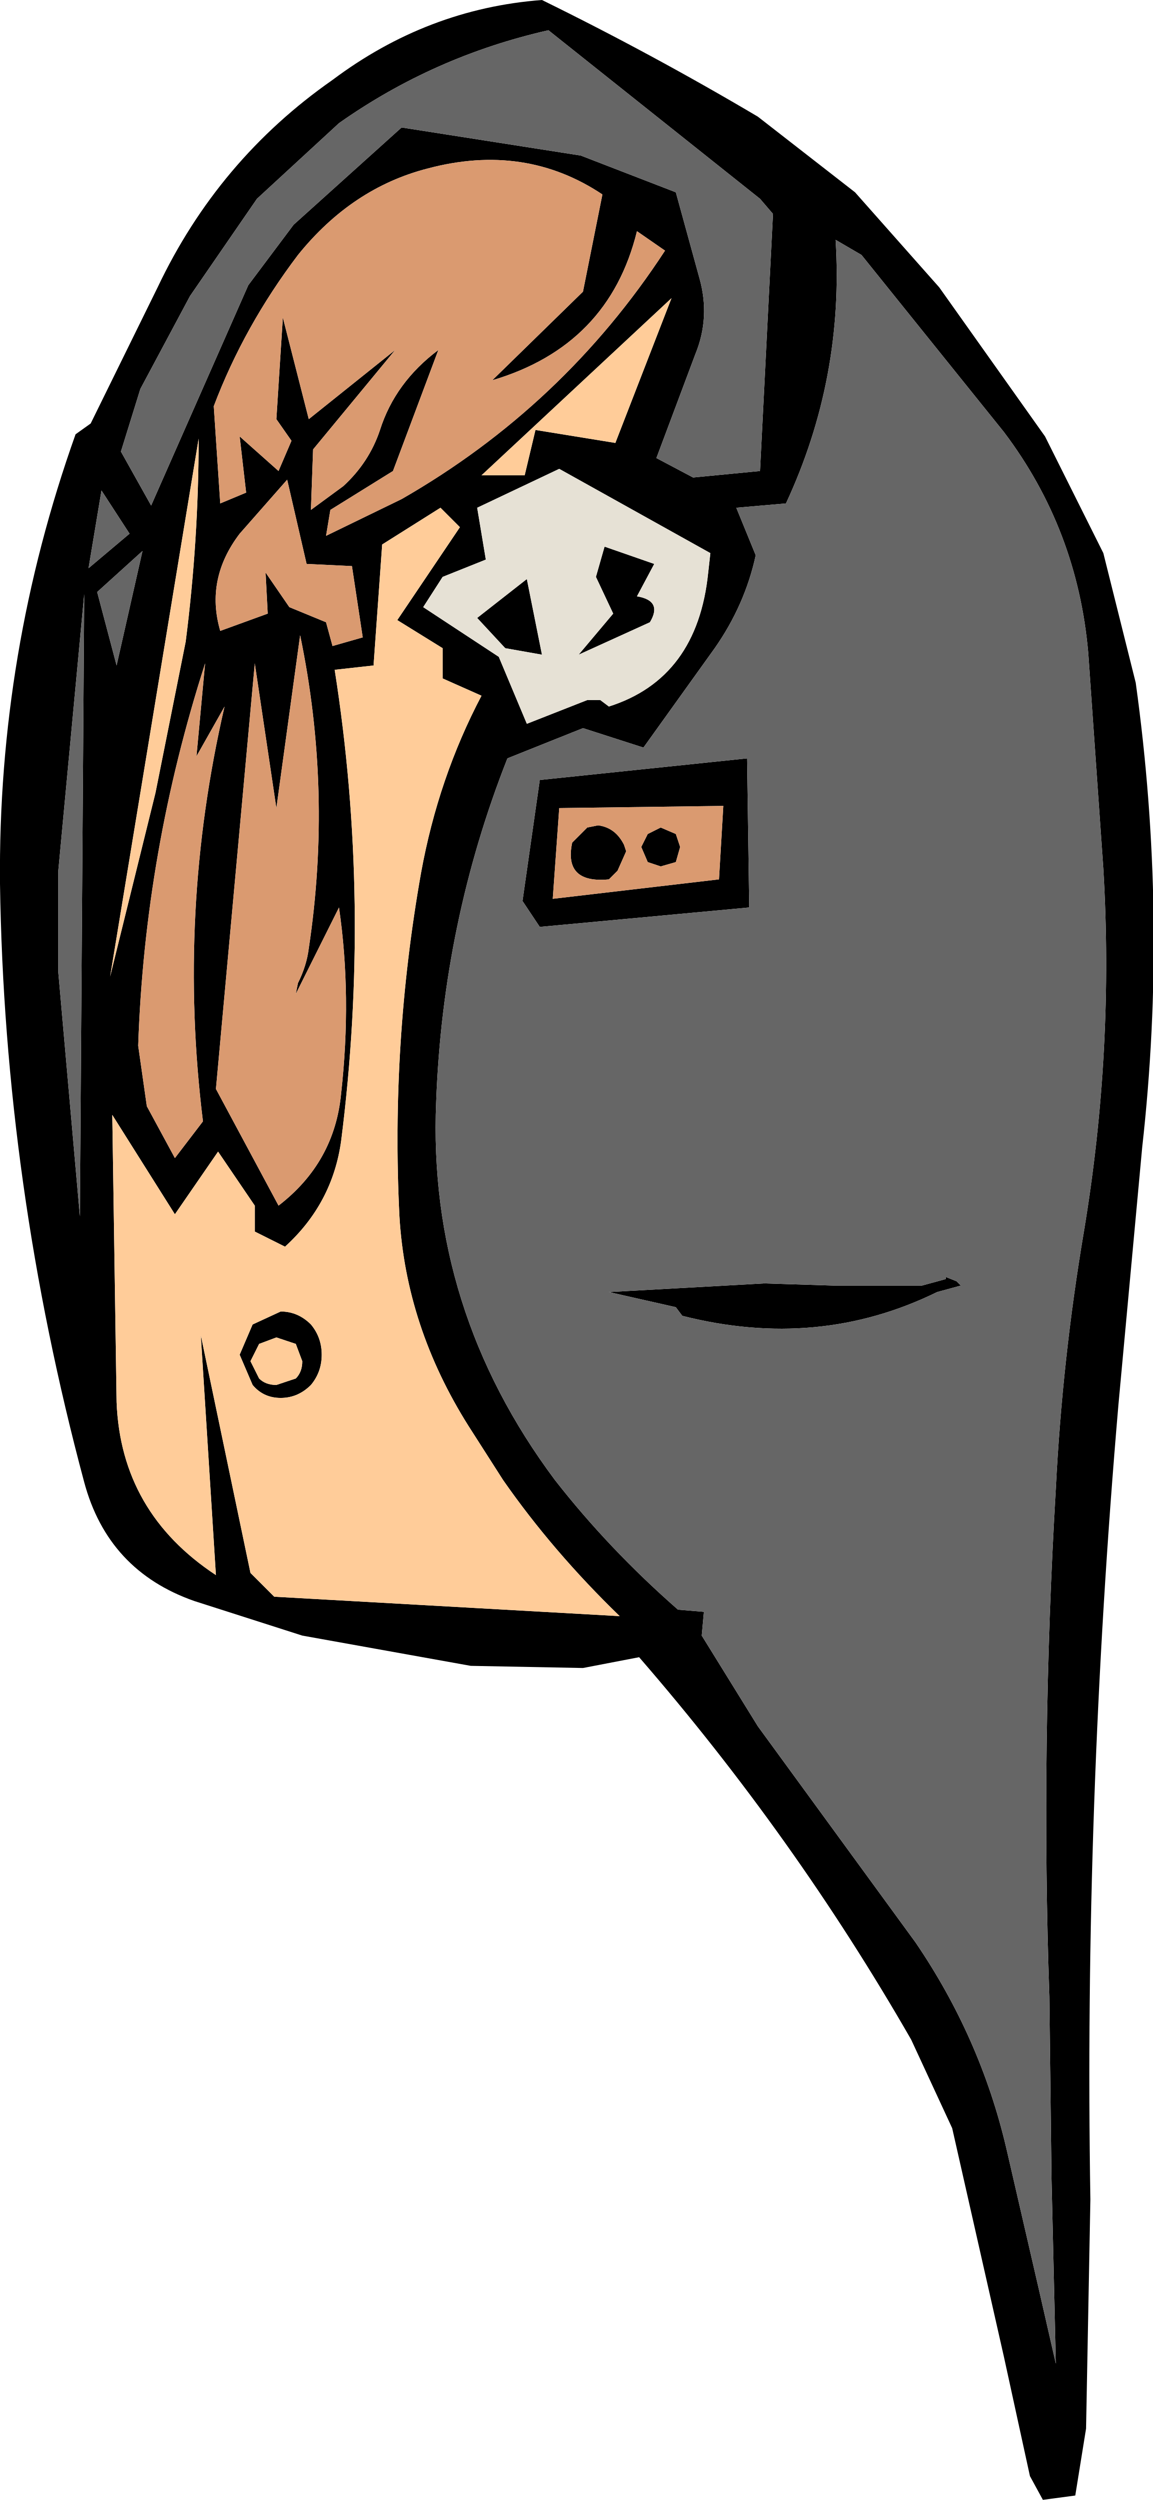
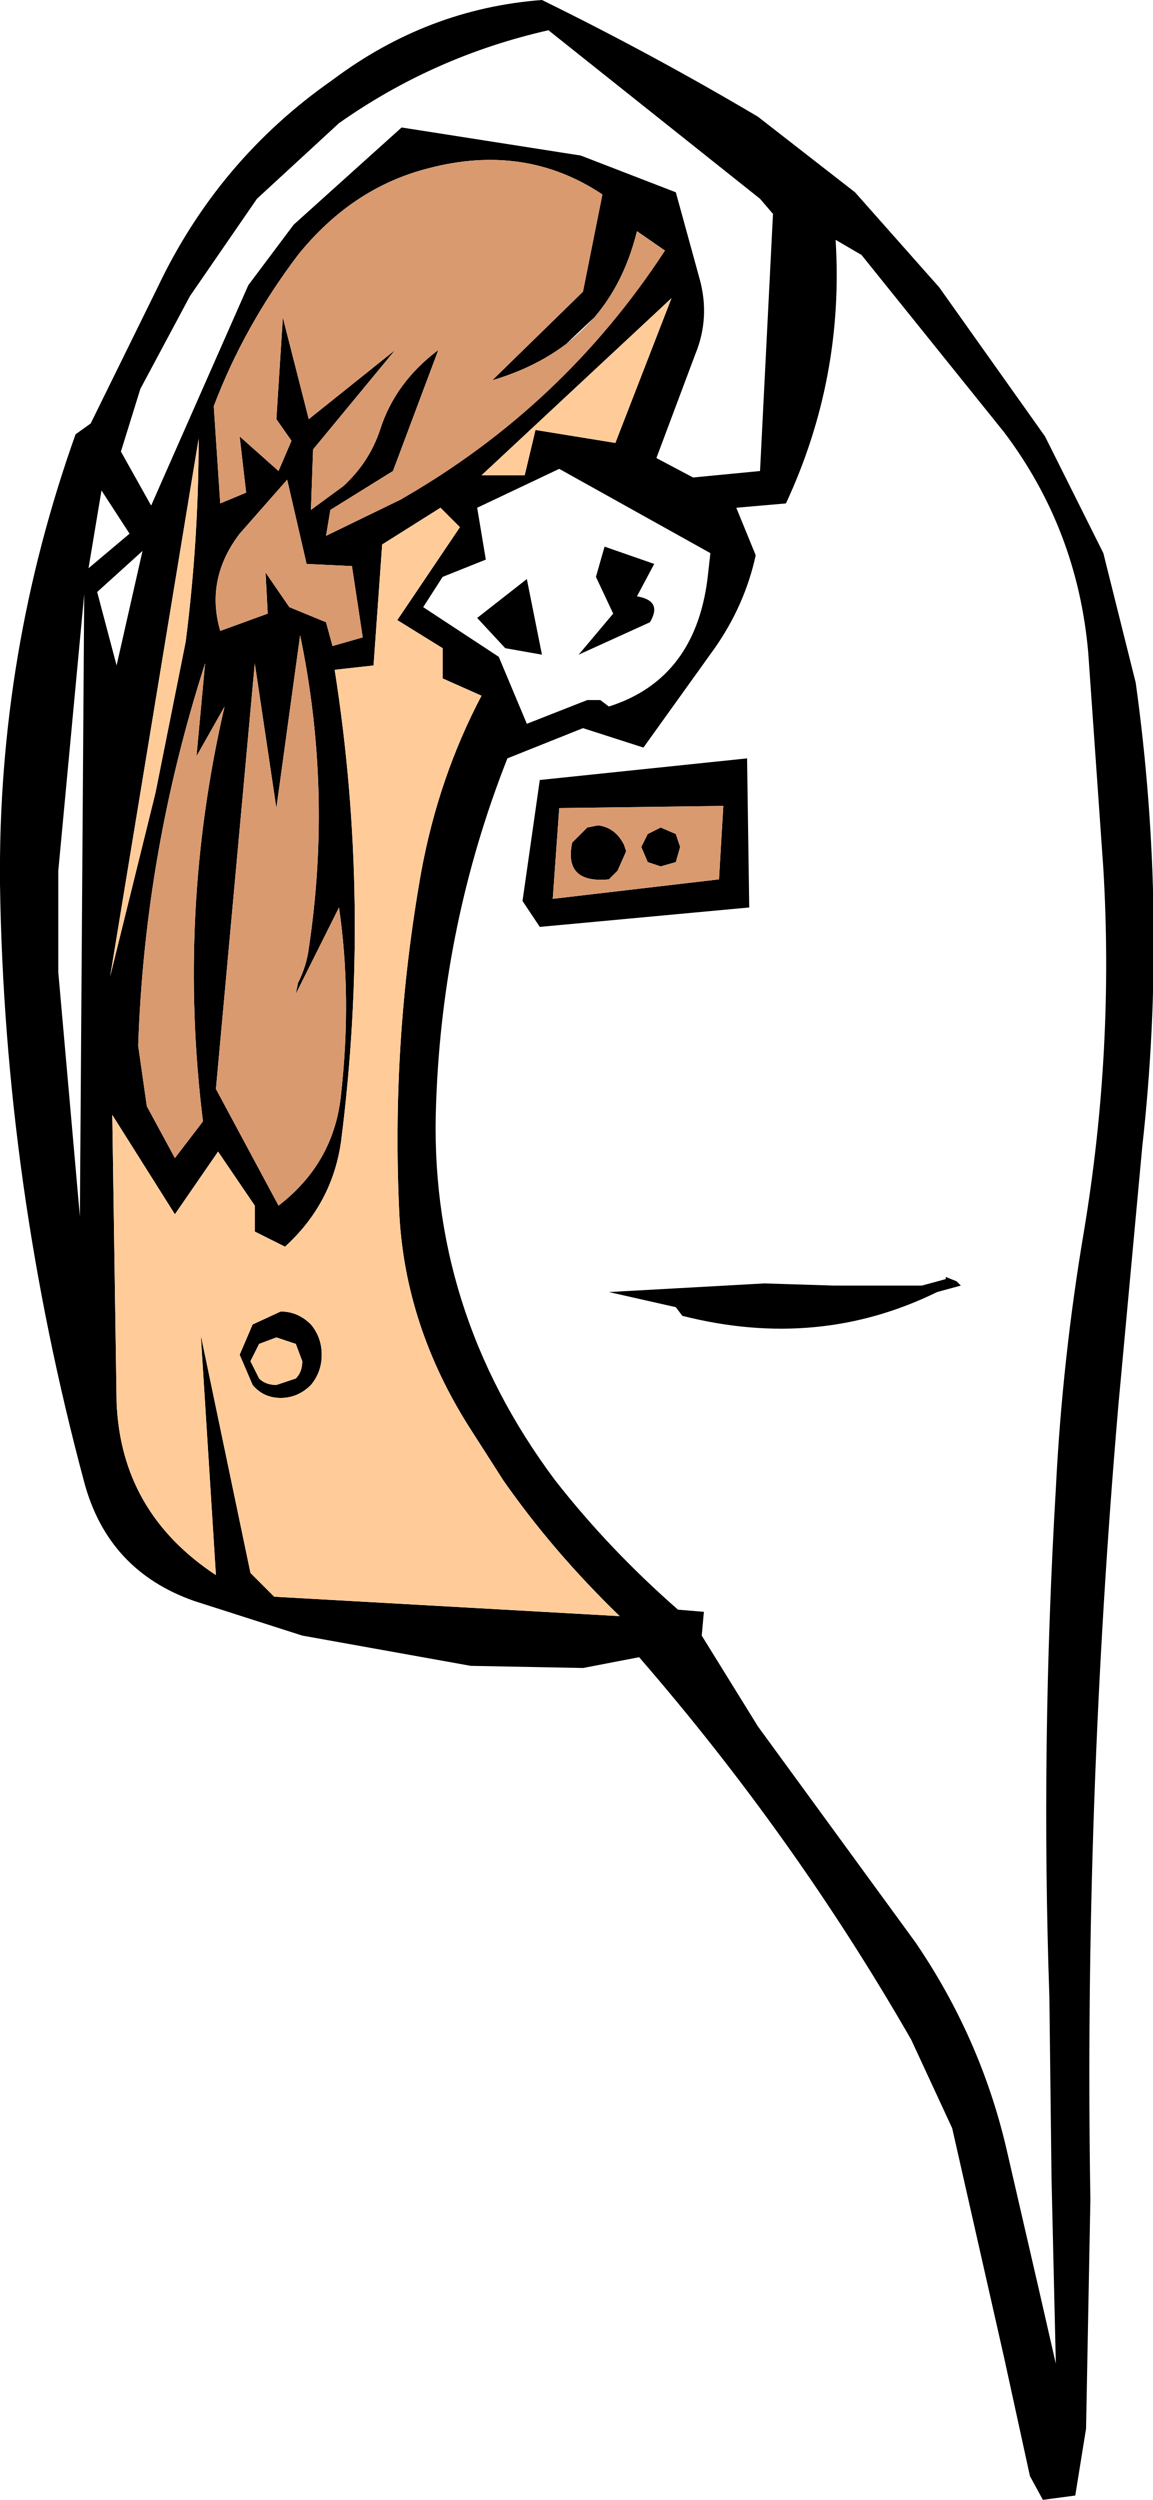
<svg xmlns="http://www.w3.org/2000/svg" height="57.85px" width="26.7px">
  <g transform="matrix(1.0, 0.0, 0.0, 1.0, 13.8, 33.7)">
-     <path d="M4.1 -28.75 L3.8 -29.1 -1.1 -33.0 Q-3.75 -32.4 -5.95 -30.85 L-7.85 -29.1 -9.4 -26.85 -10.55 -24.7 -11.0 -23.25 -10.3 -22.0 -8.05 -27.1 -7.0 -28.5 -4.5 -30.75 -0.35 -30.1 1.85 -29.25 2.4 -27.25 Q2.65 -26.35 2.3 -25.5 L1.4 -23.1 2.25 -22.65 3.8 -22.8 4.1 -28.75 M6.15 -27.8 L5.55 -28.15 Q5.75 -24.95 4.4 -22.05 L3.25 -21.95 3.7 -20.85 Q3.45 -19.7 2.75 -18.7 L1.1 -16.4 -0.3 -16.85 -2.05 -16.15 Q-3.55 -12.35 -3.7 -8.2 -3.9 -3.4 -0.95 0.55 0.3 2.15 1.9 3.55 L2.5 3.6 2.45 4.15 3.75 6.25 7.4 11.25 Q8.9 13.45 9.5 16.0 L10.25 19.25 10.65 21.0 10.55 16.7 10.5 12.5 Q10.3 6.7 10.65 0.75 10.8 -2.25 11.3 -5.2 12.0 -9.4 11.75 -13.6 L11.4 -18.6 Q11.15 -21.45 9.45 -23.7 L6.15 -27.8 M6.0 -29.25 L7.95 -27.05 10.4 -23.6 11.75 -20.9 12.5 -17.9 Q13.25 -12.5 12.65 -7.15 L12.1 -1.2 Q11.3 8.1 11.45 17.2 L11.35 22.5 11.1 24.05 10.35 24.15 10.05 23.6 9.45 20.85 8.25 15.55 7.3 13.5 Q4.6 8.8 1.0 4.65 L-0.3 4.9 -2.9 4.85 -6.8 4.15 -9.3 3.35 Q-11.3 2.65 -11.85 0.6 -13.7 -6.3 -13.8 -13.25 -13.85 -18.6 -12.05 -23.65 L-11.7 -23.9 -10.15 -27.05 Q-8.75 -30.0 -6.1 -31.85 -3.9 -33.5 -1.25 -33.7 1.3 -32.45 3.75 -31.0 L6.0 -29.25 M1.6 -27.9 L0.95 -28.35 Q0.3 -25.7 -2.4 -24.9 L-0.3 -26.95 0.15 -29.2 Q-1.65 -30.4 -3.9 -29.8 -5.65 -29.35 -6.9 -27.8 -8.15 -26.15 -8.85 -24.3 L-8.7 -22.05 -8.1 -22.3 -8.25 -23.6 -7.35 -22.8 -7.05 -23.5 -7.4 -24.0 -7.25 -26.35 -6.65 -24.0 -4.65 -25.6 -6.55 -23.3 -6.6 -21.9 -5.85 -22.45 Q-5.25 -23.0 -5.0 -23.75 -4.65 -24.85 -3.65 -25.6 L-4.7 -22.8 -6.15 -21.9 -6.25 -21.3 -4.5 -22.15 Q-0.75 -24.3 1.6 -27.9 M2.6 -20.45 L2.65 -20.9 -0.85 -22.85 -2.75 -21.95 -2.55 -20.75 -3.55 -20.35 -4.0 -19.65 -2.25 -18.5 -1.6 -16.95 -0.2 -17.5 0.1 -17.5 0.3 -17.35 Q2.35 -18.0 2.6 -20.45 M0.95 -19.9 Q1.55 -19.8 1.25 -19.3 L-0.4 -18.55 0.4 -19.5 0.0 -20.35 0.2 -21.05 1.35 -20.65 0.95 -19.9 M2.85 -13.35 L2.95 -15.05 -0.85 -15.0 -1.0 -12.9 2.85 -13.35 M0.05 -14.6 Q0.45 -14.55 0.65 -14.15 L0.7 -14.0 0.5 -13.55 0.3 -13.35 Q-0.75 -13.25 -0.55 -14.2 L-0.2 -14.55 0.05 -14.6 M1.85 -14.4 L1.95 -14.1 1.85 -13.75 1.5 -13.65 1.2 -13.75 1.05 -14.1 1.2 -14.4 1.5 -14.55 1.85 -14.4 M3.5 -16.15 L3.55 -12.7 -1.3 -12.25 -1.7 -12.85 -1.3 -15.65 3.5 -16.15 M1.85 -3.45 L0.3 -3.8 3.9 -4.0 5.5 -3.95 7.55 -3.95 8.1 -4.1 8.1 -4.15 8.35 -4.05 8.45 -3.95 7.9 -3.8 Q5.15 -2.45 2.0 -3.25 L1.85 -3.45 M-4.6 -19.35 L-3.15 -21.5 -3.6 -21.95 -4.95 -21.1 -5.15 -18.3 -6.05 -18.2 Q-5.2 -12.8 -5.9 -7.3 -6.1 -5.85 -7.2 -4.85 L-7.9 -5.2 -7.9 -5.8 -8.75 -7.05 -9.75 -5.6 -11.2 -7.9 -11.1 -1.25 Q-11.0 1.3 -8.8 2.75 L-9.15 -2.8 -8.0 2.7 -7.45 3.25 0.55 3.7 Q-1.0 2.2 -2.15 0.55 L-2.95 -0.7 Q-4.4 -3.0 -4.55 -5.55 -4.75 -9.55 -4.05 -13.5 -3.65 -15.7 -2.65 -17.6 L-3.55 -18.0 -3.55 -18.7 -4.6 -19.35 M0.45 -23.45 L1.75 -26.8 -2.65 -22.7 -1.65 -22.7 -1.4 -23.75 0.45 -23.45 M-2.1 -18.7 L-2.75 -19.4 -1.6 -20.3 -1.25 -18.55 -2.1 -18.7 M-8.25 -21.35 Q-9.05 -20.3 -8.7 -19.1 L-7.6 -19.5 -7.65 -20.45 -7.1 -19.65 -6.25 -19.3 -6.1 -18.75 -5.4 -18.95 -5.65 -20.6 -6.7 -20.65 -7.15 -22.6 -8.25 -21.35 M-9.5 -18.85 Q-9.2 -21.2 -9.2 -23.55 L-11.25 -11.1 -10.2 -15.35 -9.5 -18.85 M-8.6 -17.35 L-9.25 -16.2 -9.05 -18.35 Q-10.45 -14.0 -10.6 -9.5 L-10.4 -8.1 -9.75 -6.9 -9.1 -7.75 Q-9.7 -12.6 -8.6 -17.35 M-7.4 -15.0 L-7.9 -18.35 -8.8 -8.5 -7.35 -5.8 Q-6.05 -6.8 -5.9 -8.4 -5.65 -10.65 -5.95 -12.7 L-6.95 -10.7 -6.9 -10.95 Q-6.7 -11.35 -6.65 -11.75 -6.1 -15.4 -6.85 -19.0 L-7.4 -15.0 M-11.85 -19.95 L-12.45 -13.55 -12.45 -11.2 -11.95 -5.55 -11.85 -19.95 M-10.8 -21.35 L-11.45 -22.35 -11.75 -20.55 -10.8 -21.35 M-10.5 -20.95 L-11.55 -20.0 -11.1 -18.3 -10.5 -20.95 M-8.0 -2.2 L-7.8 -1.8 Q-7.65 -1.65 -7.4 -1.65 L-6.95 -1.8 Q-6.8 -1.95 -6.8 -2.2 L-6.95 -2.6 -7.4 -2.75 -7.8 -2.6 -8.0 -2.2 M-8.25 -2.35 L-7.95 -3.05 -7.3 -3.35 Q-6.9 -3.35 -6.6 -3.05 -6.35 -2.75 -6.35 -2.35 -6.35 -1.95 -6.6 -1.65 -6.9 -1.35 -7.3 -1.35 -7.7 -1.35 -7.95 -1.65 L-8.25 -2.35" fill="#000000" fill-rule="evenodd" stroke="none" />
-     <path d="M6.15 -27.8 L9.45 -23.7 Q11.15 -21.45 11.4 -18.6 L11.75 -13.6 Q12.0 -9.4 11.3 -5.2 10.8 -2.25 10.65 0.75 10.3 6.7 10.5 12.5 L10.55 16.7 10.65 21.0 10.25 19.25 9.5 16.0 Q8.9 13.45 7.4 11.25 L3.75 6.25 2.45 4.15 2.5 3.6 1.9 3.55 Q0.3 2.15 -0.95 0.55 -3.9 -3.4 -3.7 -8.2 -3.55 -12.35 -2.05 -16.15 L-0.3 -16.85 1.1 -16.4 2.75 -18.7 Q3.45 -19.7 3.7 -20.85 L3.25 -21.95 4.4 -22.05 Q5.75 -24.95 5.55 -28.15 L6.15 -27.8 M4.1 -28.75 L3.8 -22.8 2.25 -22.65 1.4 -23.1 2.3 -25.5 Q2.65 -26.35 2.4 -27.25 L1.85 -29.25 -0.35 -30.1 -4.5 -30.75 -7.0 -28.5 -8.05 -27.1 -10.3 -22.0 -11.0 -23.25 -10.55 -24.7 -9.4 -26.85 -7.85 -29.1 -5.95 -30.85 Q-3.75 -32.4 -1.1 -33.0 L3.8 -29.1 4.1 -28.75 M3.5 -16.15 L-1.3 -15.65 -1.7 -12.85 -1.3 -12.25 3.55 -12.7 3.5 -16.15 M1.85 -3.45 L2.0 -3.25 Q5.15 -2.45 7.9 -3.8 L8.45 -3.95 8.35 -4.05 8.1 -4.15 8.1 -4.1 7.55 -3.95 5.5 -3.95 3.9 -4.0 0.3 -3.8 1.85 -3.45 M-10.5 -20.95 L-11.1 -18.3 -11.55 -20.0 -10.5 -20.95 M-10.8 -21.35 L-11.75 -20.55 -11.45 -22.35 -10.8 -21.35 M-11.85 -19.95 L-11.95 -5.55 -12.45 -11.2 -12.45 -13.55 -11.85 -19.95" fill="#666666" fill-rule="evenodd" stroke="none" />
+     <path d="M4.1 -28.75 L3.8 -29.1 -1.1 -33.0 Q-3.75 -32.4 -5.95 -30.85 L-7.85 -29.1 -9.4 -26.85 -10.55 -24.7 -11.0 -23.25 -10.3 -22.0 -8.05 -27.1 -7.0 -28.5 -4.5 -30.75 -0.35 -30.1 1.85 -29.25 2.4 -27.25 Q2.65 -26.35 2.3 -25.5 L1.4 -23.1 2.25 -22.65 3.8 -22.8 4.1 -28.75 M6.15 -27.8 L5.55 -28.15 Q5.75 -24.95 4.4 -22.05 L3.25 -21.95 3.7 -20.85 Q3.45 -19.7 2.75 -18.7 L1.1 -16.4 -0.3 -16.85 -2.05 -16.15 Q-3.55 -12.35 -3.7 -8.2 -3.9 -3.4 -0.95 0.55 0.3 2.15 1.9 3.55 L2.5 3.6 2.45 4.15 3.75 6.25 7.4 11.25 Q8.9 13.45 9.5 16.0 L10.25 19.25 10.65 21.0 10.55 16.7 10.5 12.5 Q10.3 6.7 10.65 0.75 10.8 -2.25 11.3 -5.2 12.0 -9.4 11.75 -13.6 L11.4 -18.6 Q11.15 -21.45 9.45 -23.7 L6.15 -27.8 M6.0 -29.25 L7.95 -27.05 10.4 -23.6 11.75 -20.9 12.5 -17.9 Q13.25 -12.5 12.65 -7.15 L12.1 -1.2 Q11.3 8.1 11.45 17.2 L11.35 22.5 11.1 24.05 10.35 24.15 10.05 23.6 9.45 20.85 8.25 15.55 7.3 13.5 Q4.6 8.8 1.0 4.65 L-0.3 4.9 -2.9 4.85 -6.8 4.15 -9.3 3.35 Q-11.3 2.65 -11.85 0.6 -13.7 -6.3 -13.8 -13.25 -13.85 -18.6 -12.05 -23.65 L-11.7 -23.9 -10.15 -27.05 Q-8.75 -30.0 -6.1 -31.85 -3.9 -33.5 -1.25 -33.7 1.3 -32.45 3.75 -31.0 L6.0 -29.25 M1.6 -27.9 L0.95 -28.35 Q0.3 -25.7 -2.4 -24.9 L-0.3 -26.95 0.15 -29.2 Q-1.65 -30.4 -3.9 -29.8 -5.65 -29.35 -6.9 -27.8 -8.15 -26.15 -8.85 -24.3 L-8.7 -22.05 -8.1 -22.3 -8.25 -23.6 -7.35 -22.8 -7.05 -23.5 -7.4 -24.0 -7.25 -26.35 -6.65 -24.0 -4.65 -25.6 -6.55 -23.3 -6.6 -21.9 -5.85 -22.45 Q-5.25 -23.0 -5.0 -23.75 -4.65 -24.85 -3.65 -25.6 L-4.7 -22.8 -6.15 -21.9 -6.25 -21.3 -4.5 -22.15 M2.6 -20.45 L2.65 -20.9 -0.85 -22.85 -2.75 -21.95 -2.55 -20.75 -3.55 -20.35 -4.0 -19.65 -2.25 -18.5 -1.6 -16.95 -0.2 -17.5 0.1 -17.5 0.3 -17.35 Q2.35 -18.0 2.6 -20.45 M0.95 -19.9 Q1.55 -19.8 1.25 -19.3 L-0.4 -18.55 0.4 -19.5 0.0 -20.35 0.2 -21.05 1.35 -20.65 0.95 -19.9 M2.85 -13.35 L2.95 -15.05 -0.85 -15.0 -1.0 -12.9 2.85 -13.35 M0.05 -14.6 Q0.45 -14.55 0.65 -14.15 L0.7 -14.0 0.5 -13.55 0.3 -13.35 Q-0.75 -13.25 -0.55 -14.2 L-0.2 -14.55 0.05 -14.6 M1.85 -14.4 L1.95 -14.1 1.85 -13.75 1.5 -13.65 1.2 -13.75 1.05 -14.1 1.2 -14.4 1.5 -14.55 1.85 -14.4 M3.5 -16.15 L3.55 -12.7 -1.3 -12.25 -1.7 -12.85 -1.3 -15.65 3.5 -16.15 M1.85 -3.45 L0.3 -3.8 3.9 -4.0 5.5 -3.95 7.55 -3.95 8.1 -4.1 8.1 -4.15 8.35 -4.05 8.45 -3.95 7.9 -3.8 Q5.15 -2.45 2.0 -3.25 L1.85 -3.45 M-4.6 -19.35 L-3.15 -21.5 -3.6 -21.95 -4.95 -21.1 -5.15 -18.3 -6.05 -18.2 Q-5.2 -12.8 -5.9 -7.3 -6.1 -5.85 -7.2 -4.85 L-7.9 -5.2 -7.9 -5.8 -8.75 -7.05 -9.75 -5.6 -11.2 -7.9 -11.1 -1.25 Q-11.0 1.3 -8.8 2.75 L-9.15 -2.8 -8.0 2.7 -7.45 3.25 0.55 3.7 Q-1.0 2.2 -2.15 0.55 L-2.95 -0.7 Q-4.4 -3.0 -4.55 -5.55 -4.75 -9.55 -4.05 -13.5 -3.65 -15.7 -2.65 -17.6 L-3.55 -18.0 -3.55 -18.7 -4.6 -19.35 M0.45 -23.45 L1.75 -26.8 -2.65 -22.7 -1.65 -22.7 -1.4 -23.75 0.45 -23.45 M-2.1 -18.7 L-2.75 -19.4 -1.6 -20.3 -1.25 -18.55 -2.1 -18.7 M-8.25 -21.35 Q-9.05 -20.3 -8.7 -19.1 L-7.6 -19.5 -7.65 -20.45 -7.1 -19.65 -6.25 -19.3 -6.1 -18.75 -5.4 -18.95 -5.65 -20.6 -6.7 -20.65 -7.15 -22.6 -8.25 -21.35 M-9.5 -18.85 Q-9.2 -21.2 -9.2 -23.55 L-11.25 -11.1 -10.2 -15.35 -9.5 -18.85 M-8.6 -17.35 L-9.25 -16.2 -9.05 -18.35 Q-10.45 -14.0 -10.6 -9.5 L-10.4 -8.1 -9.75 -6.9 -9.1 -7.75 Q-9.7 -12.6 -8.6 -17.35 M-7.4 -15.0 L-7.9 -18.35 -8.8 -8.5 -7.35 -5.8 Q-6.05 -6.8 -5.9 -8.4 -5.65 -10.65 -5.95 -12.7 L-6.95 -10.7 -6.9 -10.95 Q-6.7 -11.35 -6.65 -11.75 -6.1 -15.4 -6.85 -19.0 L-7.4 -15.0 M-11.85 -19.95 L-12.45 -13.55 -12.45 -11.2 -11.95 -5.55 -11.85 -19.95 M-10.8 -21.35 L-11.45 -22.35 -11.75 -20.55 -10.8 -21.35 M-10.5 -20.95 L-11.55 -20.0 -11.1 -18.3 -10.5 -20.95 M-8.0 -2.2 L-7.8 -1.8 Q-7.65 -1.65 -7.4 -1.65 L-6.95 -1.8 Q-6.8 -1.95 -6.8 -2.2 L-6.95 -2.6 -7.4 -2.75 -7.8 -2.6 -8.0 -2.2 M-8.25 -2.35 L-7.95 -3.05 -7.3 -3.35 Q-6.9 -3.35 -6.6 -3.05 -6.35 -2.75 -6.35 -2.35 -6.35 -1.95 -6.6 -1.65 -6.9 -1.35 -7.3 -1.35 -7.7 -1.35 -7.95 -1.65 L-8.25 -2.35" fill="#000000" fill-rule="evenodd" stroke="none" />
    <path d="M1.6 -27.9 Q-0.75 -24.3 -4.5 -22.15 L-6.25 -21.3 -6.15 -21.9 -4.7 -22.8 -3.65 -25.6 Q-4.65 -24.85 -5.0 -23.75 -5.25 -23.0 -5.85 -22.45 L-6.6 -21.9 -6.55 -23.3 -4.65 -25.6 -6.65 -24.0 -7.25 -26.35 -7.4 -24.0 -7.05 -23.5 -7.35 -22.8 -8.25 -23.6 -8.1 -22.3 -8.7 -22.05 -8.85 -24.3 Q-8.15 -26.15 -6.9 -27.8 -5.65 -29.35 -3.9 -29.8 -1.65 -30.4 0.15 -29.2 L-0.3 -26.95 -2.4 -24.9 Q0.3 -25.7 0.95 -28.35 L1.6 -27.9 M1.85 -14.4 L1.5 -14.55 1.2 -14.4 1.05 -14.1 1.2 -13.75 1.5 -13.65 1.85 -13.75 1.95 -14.1 1.85 -14.4 M0.05 -14.6 L-0.2 -14.55 -0.55 -14.2 Q-0.75 -13.25 0.3 -13.35 L0.5 -13.55 0.7 -14.0 0.65 -14.15 Q0.45 -14.55 0.05 -14.6 M2.85 -13.35 L-1.0 -12.9 -0.85 -15.0 2.95 -15.05 2.85 -13.35 M-8.25 -21.35 L-7.15 -22.6 -6.7 -20.65 -5.65 -20.6 -5.4 -18.95 -6.1 -18.75 -6.25 -19.3 -7.1 -19.65 -7.65 -20.45 -7.6 -19.5 -8.7 -19.1 Q-9.05 -20.3 -8.25 -21.35 M-7.4 -15.0 L-6.85 -19.0 Q-6.1 -15.4 -6.65 -11.75 -6.7 -11.35 -6.9 -10.95 L-6.95 -10.7 -5.95 -12.7 Q-5.65 -10.65 -5.9 -8.4 -6.05 -6.8 -7.35 -5.8 L-8.8 -8.5 -7.9 -18.35 -7.4 -15.0 M-8.6 -17.35 Q-9.7 -12.6 -9.1 -7.75 L-9.75 -6.9 -10.4 -8.1 -10.6 -9.5 Q-10.45 -14.0 -9.05 -18.35 L-9.25 -16.2 -8.6 -17.35" fill="#da9a70" fill-rule="evenodd" stroke="none" />
-     <path d="M0.95 -19.9 L1.35 -20.65 0.2 -21.05 0.0 -20.35 0.4 -19.5 -0.4 -18.55 1.25 -19.3 Q1.55 -19.8 0.95 -19.9 M2.6 -20.45 Q2.35 -18.0 0.3 -17.35 L0.1 -17.5 -0.2 -17.5 -1.6 -16.95 -2.25 -18.5 -4.0 -19.65 -3.55 -20.35 -2.55 -20.75 -2.75 -21.95 -0.85 -22.85 2.65 -20.9 2.6 -20.45 M-2.1 -18.7 L-1.25 -18.55 -1.6 -20.3 -2.75 -19.4 -2.1 -18.7" fill="#e6e1d5" fill-rule="evenodd" stroke="none" />
    <path d="M0.45 -23.45 L-1.4 -23.75 -1.65 -22.7 -2.65 -22.7 1.75 -26.8 0.45 -23.45 M-4.6 -19.35 L-3.55 -18.7 -3.55 -18.0 -2.65 -17.6 Q-3.65 -15.7 -4.05 -13.5 -4.75 -9.55 -4.55 -5.55 -4.4 -3.0 -2.95 -0.7 L-2.15 0.55 Q-1.0 2.2 0.55 3.7 L-7.45 3.25 -8.0 2.7 -9.15 -2.8 -8.8 2.75 Q-11.0 1.3 -11.1 -1.25 L-11.2 -7.9 -9.75 -5.6 -8.75 -7.05 -7.9 -5.8 -7.9 -5.2 -7.2 -4.85 Q-6.1 -5.85 -5.9 -7.3 -5.2 -12.8 -6.05 -18.2 L-5.15 -18.3 -4.95 -21.1 -3.6 -21.95 -3.15 -21.5 -4.6 -19.35 M-9.5 -18.85 L-10.2 -15.35 -11.25 -11.1 -9.2 -23.55 Q-9.2 -21.2 -9.5 -18.85 M-8.25 -2.35 L-7.95 -1.65 Q-7.7 -1.35 -7.3 -1.35 -6.9 -1.35 -6.6 -1.65 -6.35 -1.95 -6.35 -2.35 -6.35 -2.75 -6.6 -3.05 -6.9 -3.35 -7.3 -3.35 L-7.95 -3.05 -8.25 -2.35 M-8.0 -2.2 L-7.8 -2.6 -7.4 -2.75 -6.95 -2.6 -6.8 -2.2 Q-6.8 -1.95 -6.95 -1.8 L-7.4 -1.65 Q-7.65 -1.65 -7.8 -1.8 L-8.0 -2.2" fill="#ffcc99" fill-rule="evenodd" stroke="none" />
  </g>
</svg>